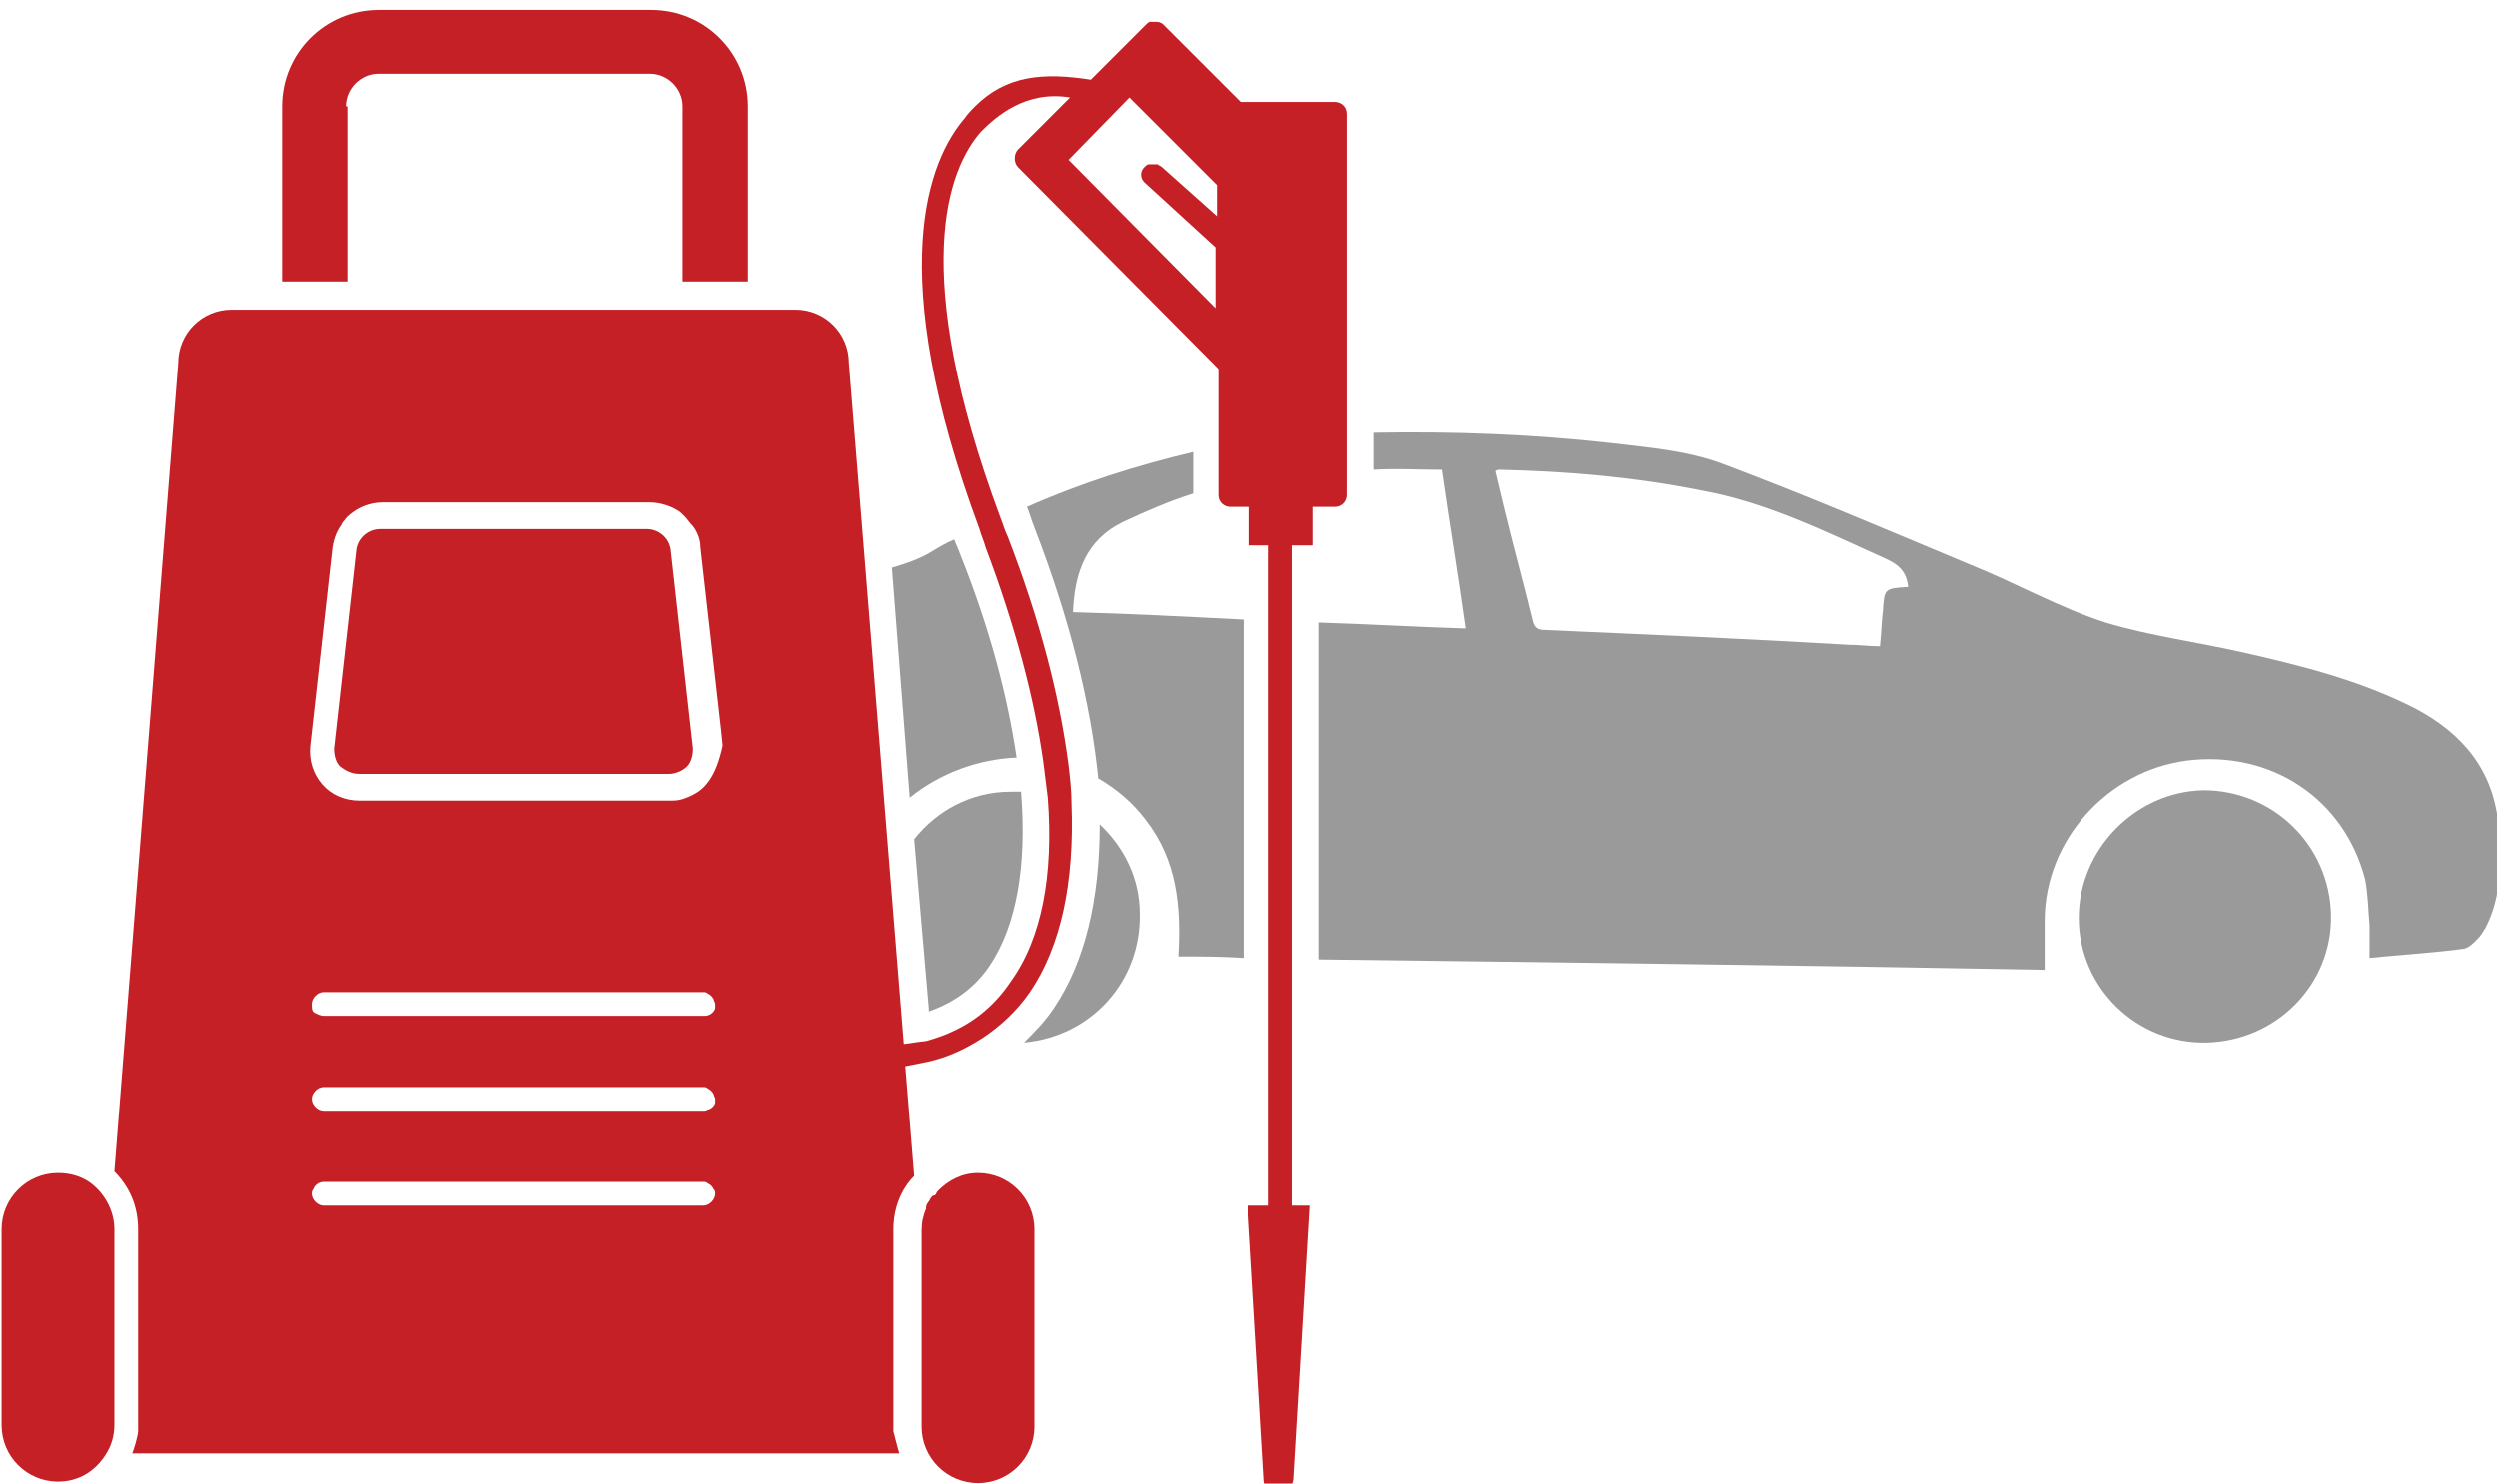
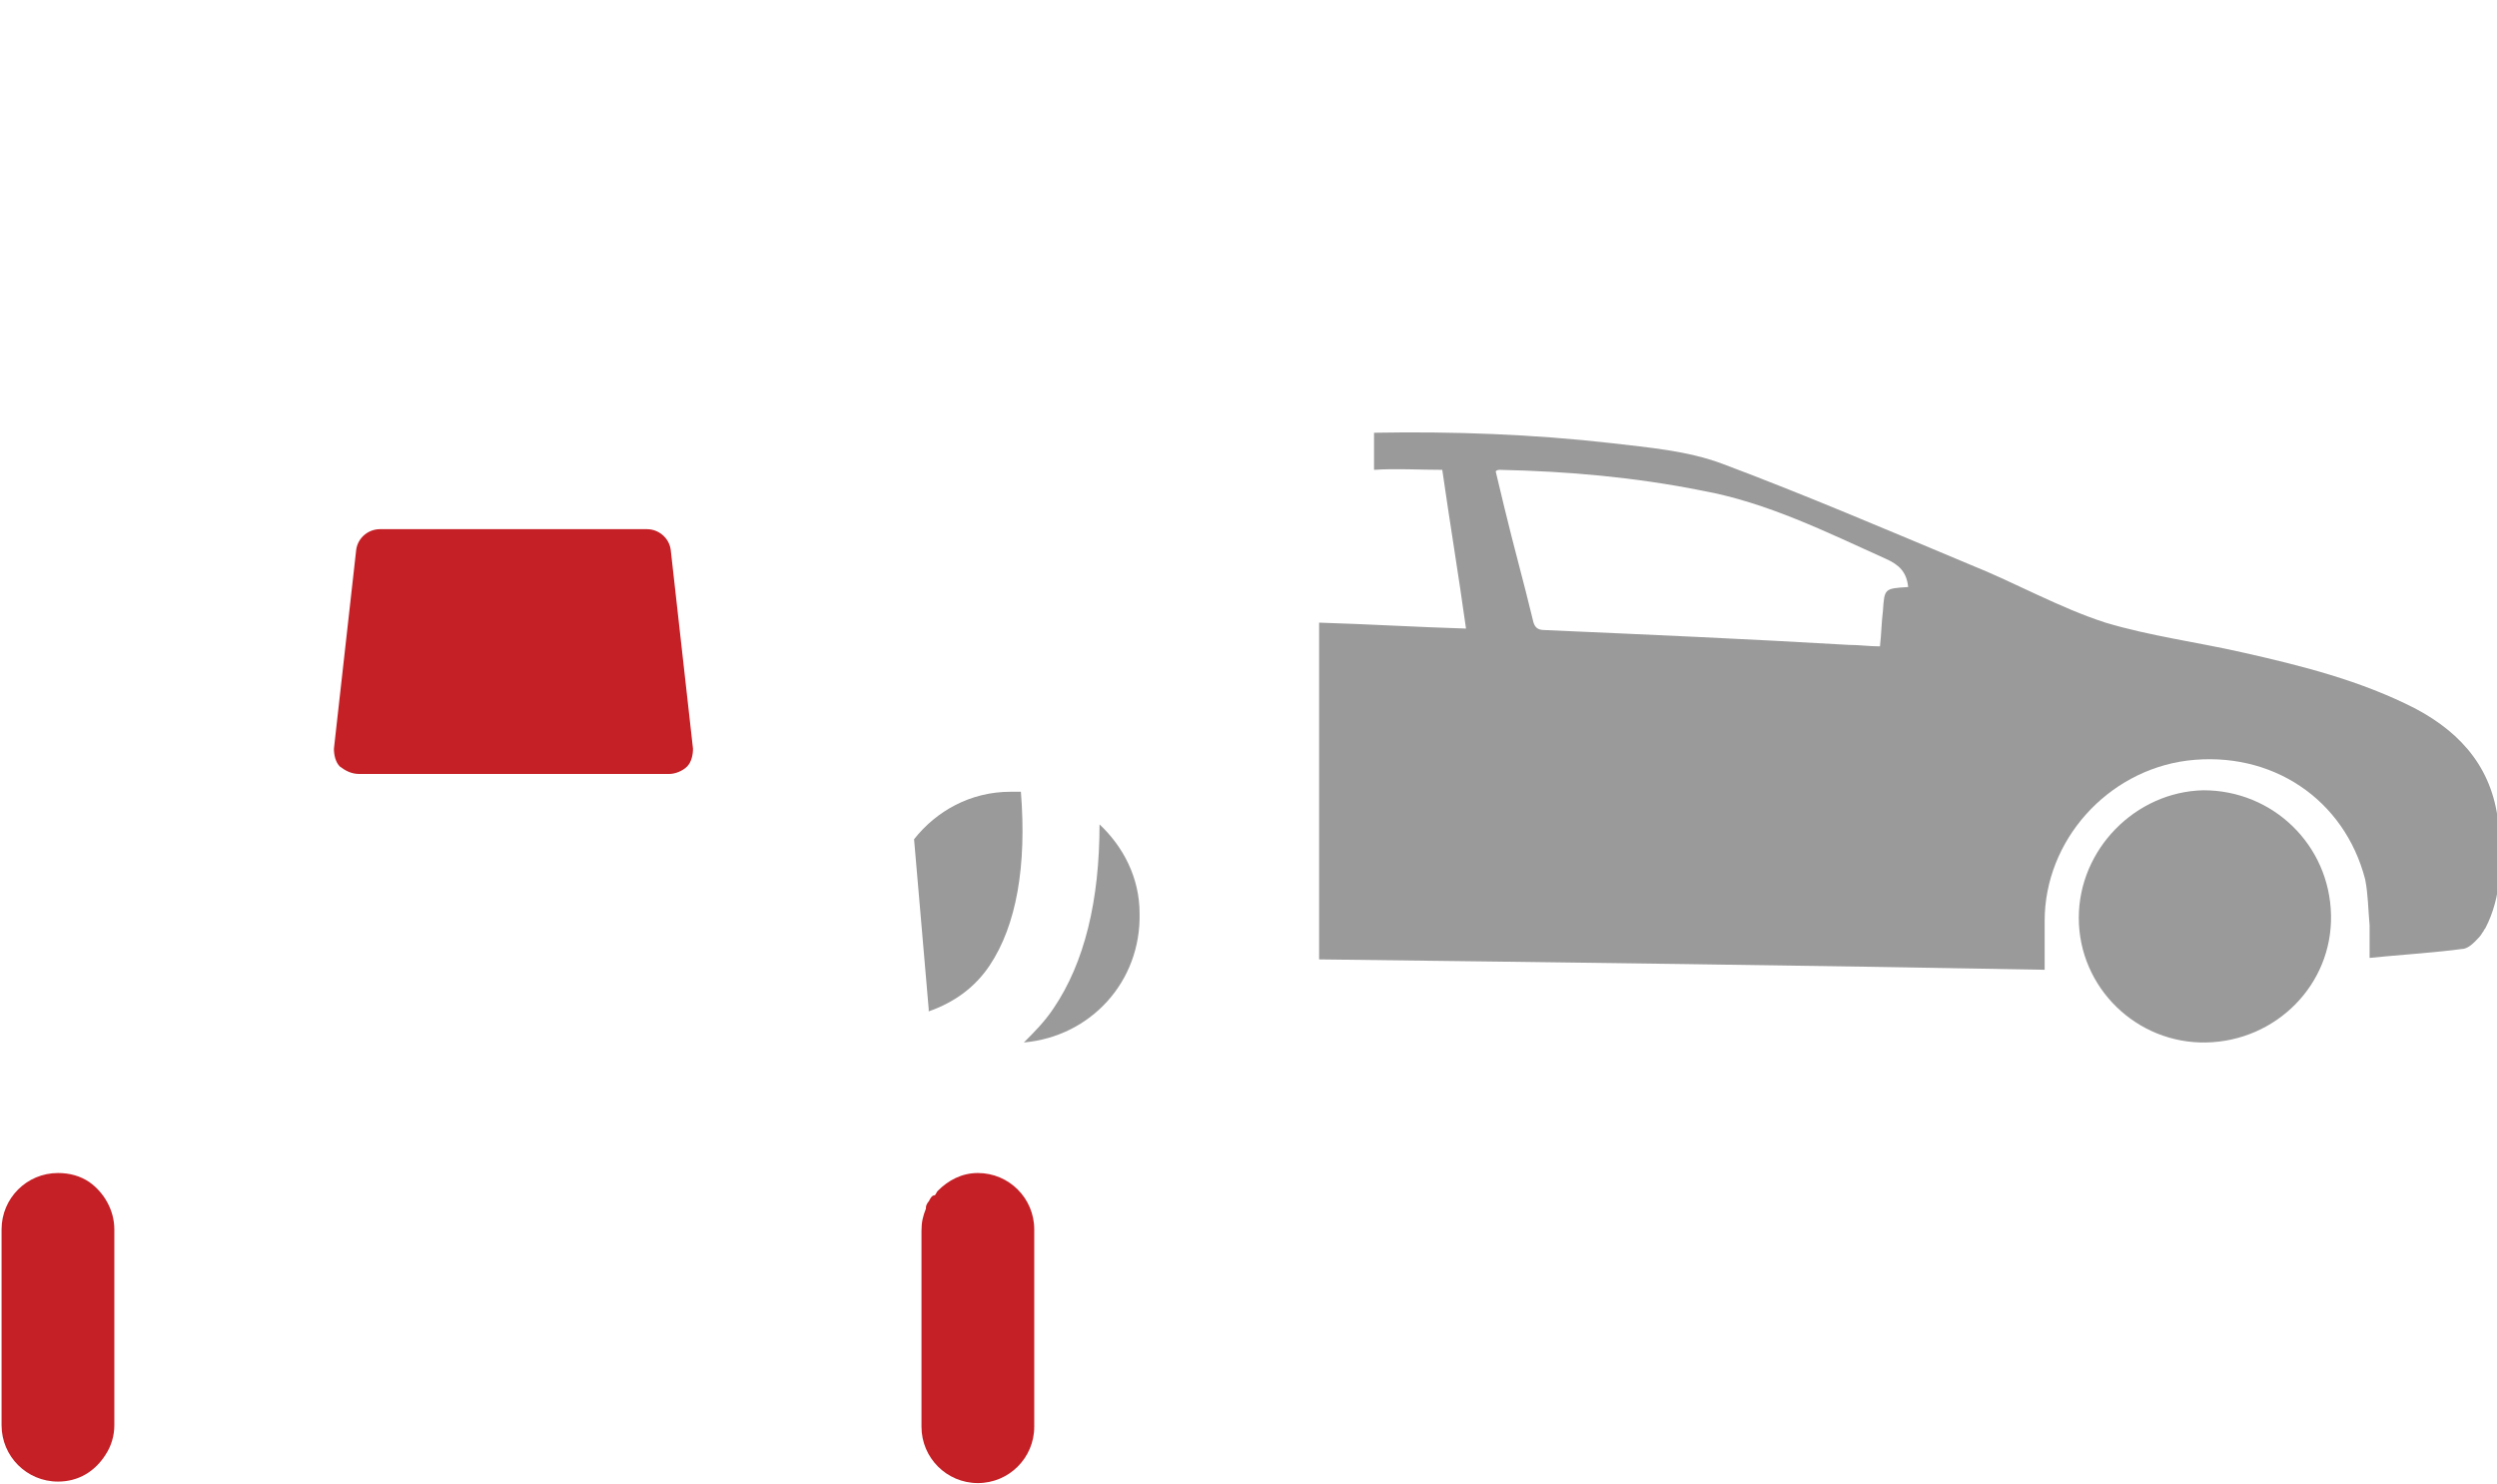
<svg xmlns="http://www.w3.org/2000/svg" width="138" height="82" viewBox="0 0 138 82" fill="none">
-   <path d="M59.291 33.842C59.373 31.628 60.029 29.824 62.079 28.84C63.309 28.266 64.621 27.692 65.933 27.282V24.986C62.817 25.724 59.701 26.708 56.749 28.02C56.913 28.43 56.995 28.758 57.159 29.168C59.127 34.252 60.275 38.926 60.685 43.026C61.669 43.6 62.571 44.338 63.309 45.322C65.031 47.536 65.277 50.078 65.113 52.866C66.343 52.866 67.491 52.866 68.721 52.948V34.252C65.523 34.088 62.407 33.924 59.291 33.842Z" fill="#9B9A9A" />
-   <path d="M56.175 41.878C55.683 38.516 54.699 34.744 53.059 30.644C52.977 30.398 52.813 30.07 52.731 29.824C52.321 29.988 51.911 30.234 51.501 30.48C50.845 30.89 50.107 31.136 49.287 31.382L50.271 44.092C51.993 42.698 54.125 41.96 56.175 41.878Z" fill="#9B9A9A" />
  <path d="M138.093 45.732C137.847 42.616 136.125 40.566 133.501 39.172C130.467 37.614 127.187 36.794 123.907 36.056C121.365 35.482 118.823 35.154 116.363 34.416C113.821 33.596 111.361 32.202 108.901 31.218C104.391 29.332 99.799 27.364 95.207 25.642C93.239 24.904 91.107 24.74 89.057 24.494C84.711 24.002 80.283 23.838 75.937 23.92V25.97C77.167 25.888 78.397 25.97 79.709 25.97C80.119 28.84 80.611 31.792 81.021 34.744C78.315 34.662 75.609 34.498 72.903 34.416V53.03C86.269 53.194 99.635 53.358 113.001 53.604C113.001 52.62 113.001 51.718 113.001 50.898C113.001 46.47 116.445 42.616 120.873 42.042C125.547 41.468 129.565 44.174 130.713 48.602C130.877 49.422 130.877 50.242 130.959 51.144C130.959 51.718 130.959 52.292 130.959 52.948C131.615 52.866 134.977 52.62 136.043 52.456C136.289 52.456 136.535 52.292 136.781 52.046C136.945 51.882 137.109 51.718 137.191 51.554C137.273 51.472 137.273 51.39 137.355 51.308C138.257 49.586 138.257 47.618 138.093 45.732ZM104.063 33.76C103.981 34.416 103.981 34.99 103.899 35.728C103.325 35.728 102.751 35.646 102.177 35.646C96.601 35.318 90.943 35.072 85.367 34.826C84.957 34.826 84.793 34.662 84.711 34.252C84.219 32.202 83.645 30.152 83.153 28.102C82.989 27.446 82.825 26.708 82.661 26.052C82.743 25.97 82.825 25.97 82.907 25.97C86.679 26.052 90.369 26.38 94.059 27.118C97.667 27.774 100.947 29.414 104.227 30.89C104.965 31.218 105.375 31.628 105.457 32.448C104.145 32.53 104.145 32.53 104.063 33.76Z" fill="#9B9A9A" />
  <path d="M121.775 43.682C118.003 43.764 114.887 46.962 114.887 50.734C114.887 54.588 118.085 57.704 121.939 57.622C125.793 57.54 128.909 54.424 128.827 50.57C128.745 46.716 125.629 43.682 121.775 43.682Z" fill="#9B9A9A" />
  <path d="M58.225 55.736C57.733 56.474 57.159 57.048 56.585 57.622C60.275 57.294 63.063 54.26 62.981 50.488C62.981 48.52 62.079 46.798 60.767 45.568C60.767 49.75 59.947 53.194 58.225 55.736Z" fill="#9B9A9A" />
  <path d="M51.337 55.9C52.731 55.408 53.879 54.588 54.699 53.358C56.175 51.144 56.749 47.864 56.421 43.764C56.257 43.764 56.093 43.764 55.847 43.764C53.633 43.764 51.747 44.83 50.517 46.388L51.337 55.9C51.337 55.818 51.255 55.818 51.337 55.9Z" fill="#9B9A9A" />
-   <path d="M19.111 5.88C19.111 4.896 19.931 4.076 20.915 4.076H35.921C36.905 4.076 37.725 4.896 37.725 5.88V15.556H41.333V5.88C41.333 2.928 38.955 0.55 36.003 0.55H20.915C17.963 0.55 15.585 2.928 15.585 5.88V15.556H19.193V5.88H19.111Z" fill="#C42026" />
  <path d="M51.337 66.396C51.255 66.478 51.173 66.642 51.173 66.724C51.173 66.724 51.173 66.724 51.173 66.806C51.009 67.216 50.927 67.544 50.927 68.036V78.86C50.927 80.582 52.321 81.976 54.043 81.976C55.765 81.976 57.159 80.582 57.159 78.86V67.954C57.159 66.232 55.765 64.838 54.043 64.838C53.141 64.838 52.403 65.248 51.829 65.822C51.747 65.904 51.747 65.986 51.665 66.068C51.501 66.068 51.419 66.232 51.337 66.396Z" fill="#C42026" />
  <path d="M19.849 42.78H36.987C37.315 42.78 37.725 42.616 37.971 42.37C38.217 42.124 38.299 41.714 38.299 41.386L37.069 30.398C36.987 29.742 36.413 29.25 35.757 29.25H20.997C20.341 29.25 19.767 29.742 19.685 30.398L18.455 41.386C18.455 41.714 18.537 42.124 18.783 42.37C19.111 42.616 19.439 42.78 19.849 42.78Z" fill="#C42026" />
-   <path d="M53.879 5.88C53.715 6.044 53.469 6.29 53.305 6.536C51.337 8.832 48.795 14.9 54.125 29.25C54.207 29.578 54.371 29.906 54.453 30.234C56.093 34.58 57.159 38.598 57.651 42.124C57.733 42.78 57.815 43.436 57.897 44.092C58.225 48.356 57.569 51.882 55.847 54.26C55.027 55.49 53.961 56.392 52.731 56.966C52.239 57.212 51.747 57.376 51.173 57.54C51.091 57.54 50.517 57.622 49.943 57.704L46.909 20.066C46.909 18.426 45.597 17.114 43.957 17.114H12.797C11.157 17.114 9.845 18.426 9.845 20.066L6.319 64.756C7.139 65.576 7.631 66.642 7.631 67.954V79.106C7.631 79.352 7.385 80.172 7.303 80.336H49.697C49.615 80.09 49.369 79.106 49.369 79.106C49.369 78.942 49.369 67.954 49.369 67.954C49.369 66.806 49.779 65.74 50.517 65.002L50.025 58.934L51.255 58.688C52.403 58.442 53.387 57.95 54.289 57.376C55.273 56.72 56.175 55.9 56.913 54.834C58.635 52.292 59.373 48.766 59.209 44.42C59.209 43.682 59.127 43.026 59.045 42.288C58.553 38.516 57.487 34.334 55.683 29.66C55.519 29.332 55.437 29.004 55.273 28.594C50.189 14.9 52.403 9.324 54.207 7.274C55.027 6.454 56.667 4.978 59.127 5.388L56.257 8.258C56.011 8.504 56.011 8.996 56.257 9.242L67.327 20.394V27.364C67.327 27.774 67.655 28.02 67.983 28.02H69.049V30.152H70.115V66.642H68.967L69.869 81.812C69.869 82.222 70.279 82.55 70.689 82.55C71.099 82.55 71.427 82.222 71.509 81.812L72.411 66.642H71.427V30.152H72.575V28.02H73.805C74.215 28.02 74.461 27.692 74.461 27.364V6.29C74.461 5.88 74.133 5.634 73.805 5.634H68.557L64.293 1.37C64.129 1.206 63.965 1.206 63.801 1.206H63.719C63.637 1.206 63.637 1.206 63.555 1.206C63.473 1.206 63.391 1.288 63.309 1.37L60.275 4.404C57.651 3.994 55.601 4.158 53.879 5.88ZM39.529 65.986C39.529 66.314 39.201 66.642 38.873 66.642H17.881C17.553 66.642 17.225 66.314 17.225 65.986C17.225 65.904 17.225 65.822 17.307 65.74C17.389 65.494 17.635 65.33 17.881 65.33H38.873C38.955 65.33 39.037 65.33 39.119 65.412C39.283 65.494 39.365 65.576 39.447 65.74C39.529 65.822 39.529 65.904 39.529 65.986ZM39.529 60.984C39.447 61.148 39.365 61.23 39.201 61.312C39.119 61.312 39.037 61.394 38.955 61.394H17.881C17.553 61.394 17.225 61.066 17.225 60.738C17.225 60.41 17.553 60.082 17.881 60.082H38.873C38.955 60.082 39.037 60.082 39.119 60.164C39.283 60.246 39.365 60.328 39.447 60.492C39.447 60.574 39.529 60.656 39.529 60.738C39.529 60.82 39.529 60.902 39.529 60.984ZM39.529 55.736C39.447 55.982 39.201 56.146 38.955 56.146H17.881C17.717 56.146 17.553 56.064 17.389 55.982C17.225 55.9 17.225 55.736 17.225 55.49C17.225 55.162 17.553 54.834 17.881 54.834H38.873C38.955 54.834 39.037 54.834 39.119 54.916C39.283 54.998 39.365 55.08 39.447 55.244C39.447 55.326 39.529 55.408 39.529 55.49C39.529 55.572 39.529 55.736 39.529 55.736ZM39.037 43.354C38.709 43.764 38.217 44.01 37.725 44.174C37.479 44.256 37.233 44.256 36.987 44.256H19.849C19.029 44.256 18.291 43.928 17.799 43.354C17.307 42.78 17.061 42.042 17.143 41.222L18.373 30.234C18.455 29.742 18.619 29.332 18.865 29.004C18.865 28.922 19.029 28.758 19.029 28.758C19.193 28.512 19.439 28.348 19.685 28.184C20.095 27.938 20.587 27.774 21.161 27.774H35.921C36.413 27.774 36.987 27.938 37.397 28.184C37.561 28.266 37.643 28.348 37.807 28.512C37.971 28.676 38.135 28.922 38.299 29.086C38.545 29.414 38.709 29.824 38.709 30.234L39.857 40.402L39.939 41.222C39.775 41.96 39.529 42.78 39.037 43.354ZM59.045 8.832L62.407 5.388L67.245 10.226V11.948L64.211 9.242C64.129 9.16 64.047 9.16 63.965 9.078H63.883C63.801 9.078 63.801 9.078 63.719 9.078C63.637 9.078 63.637 9.078 63.555 9.078H63.473C63.391 9.078 63.309 9.16 63.227 9.242C62.981 9.488 62.981 9.898 63.309 10.144L67.163 13.67V17.032L59.045 8.832Z" fill="#C42026" />
  <path d="M4.925 65.33C4.433 65.002 3.859 64.838 3.203 64.838C1.481 64.838 0.087 66.232 0.087 67.954V78.778C0.087 80.5 1.481 81.894 3.203 81.894C4.351 81.894 5.253 81.32 5.827 80.418C6.155 79.926 6.319 79.352 6.319 78.778V67.954C6.319 66.888 5.745 65.904 4.925 65.33Z" fill="#C42026" />
</svg>